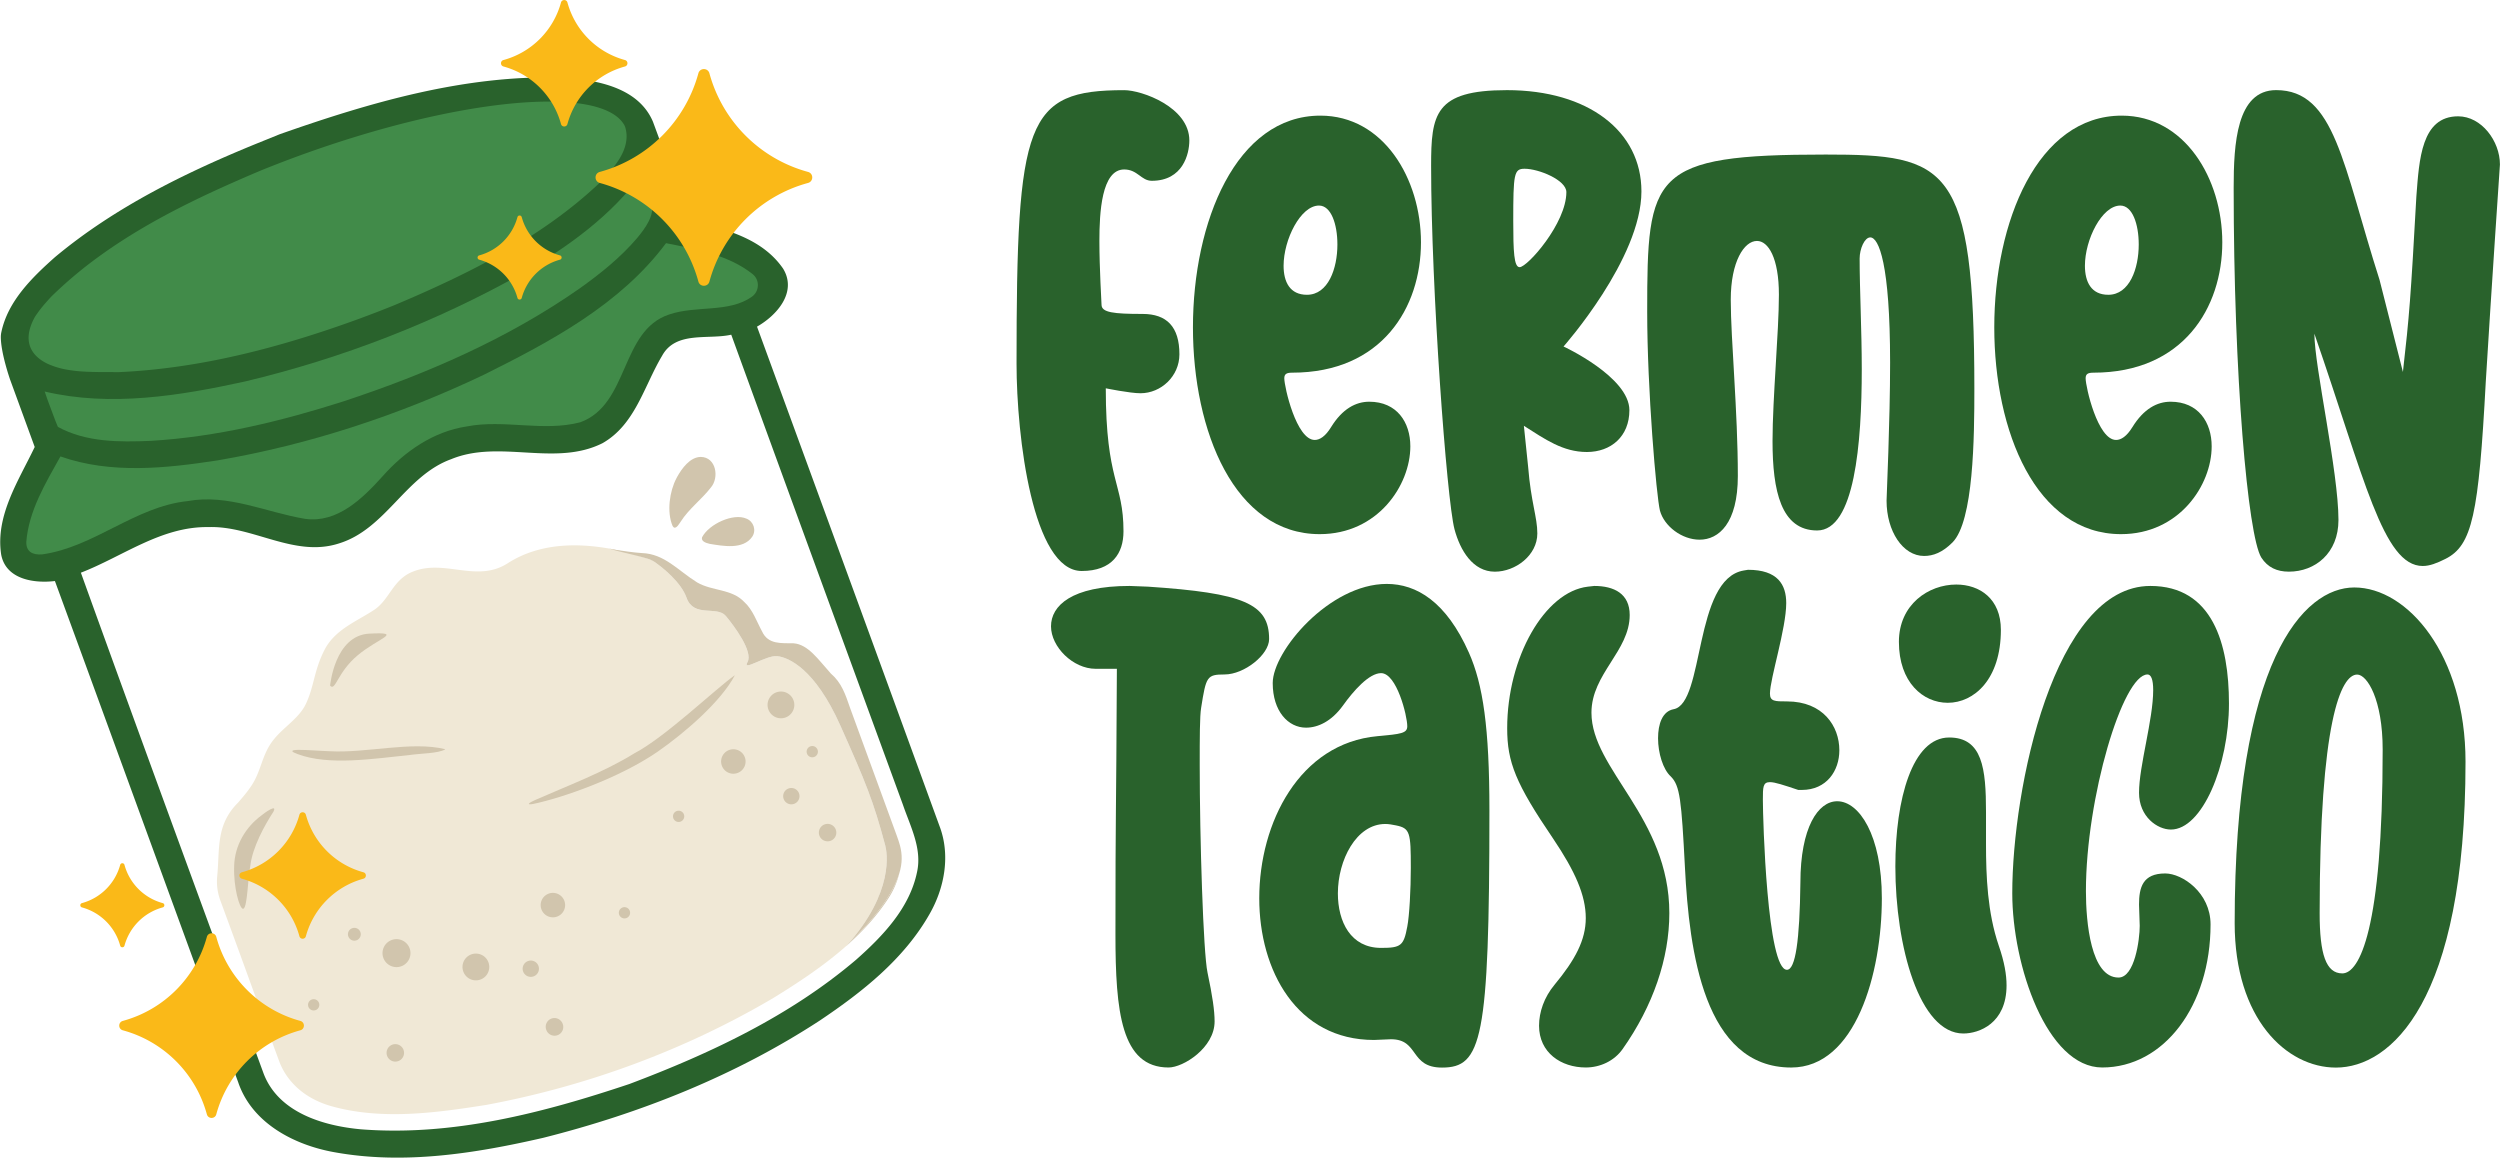
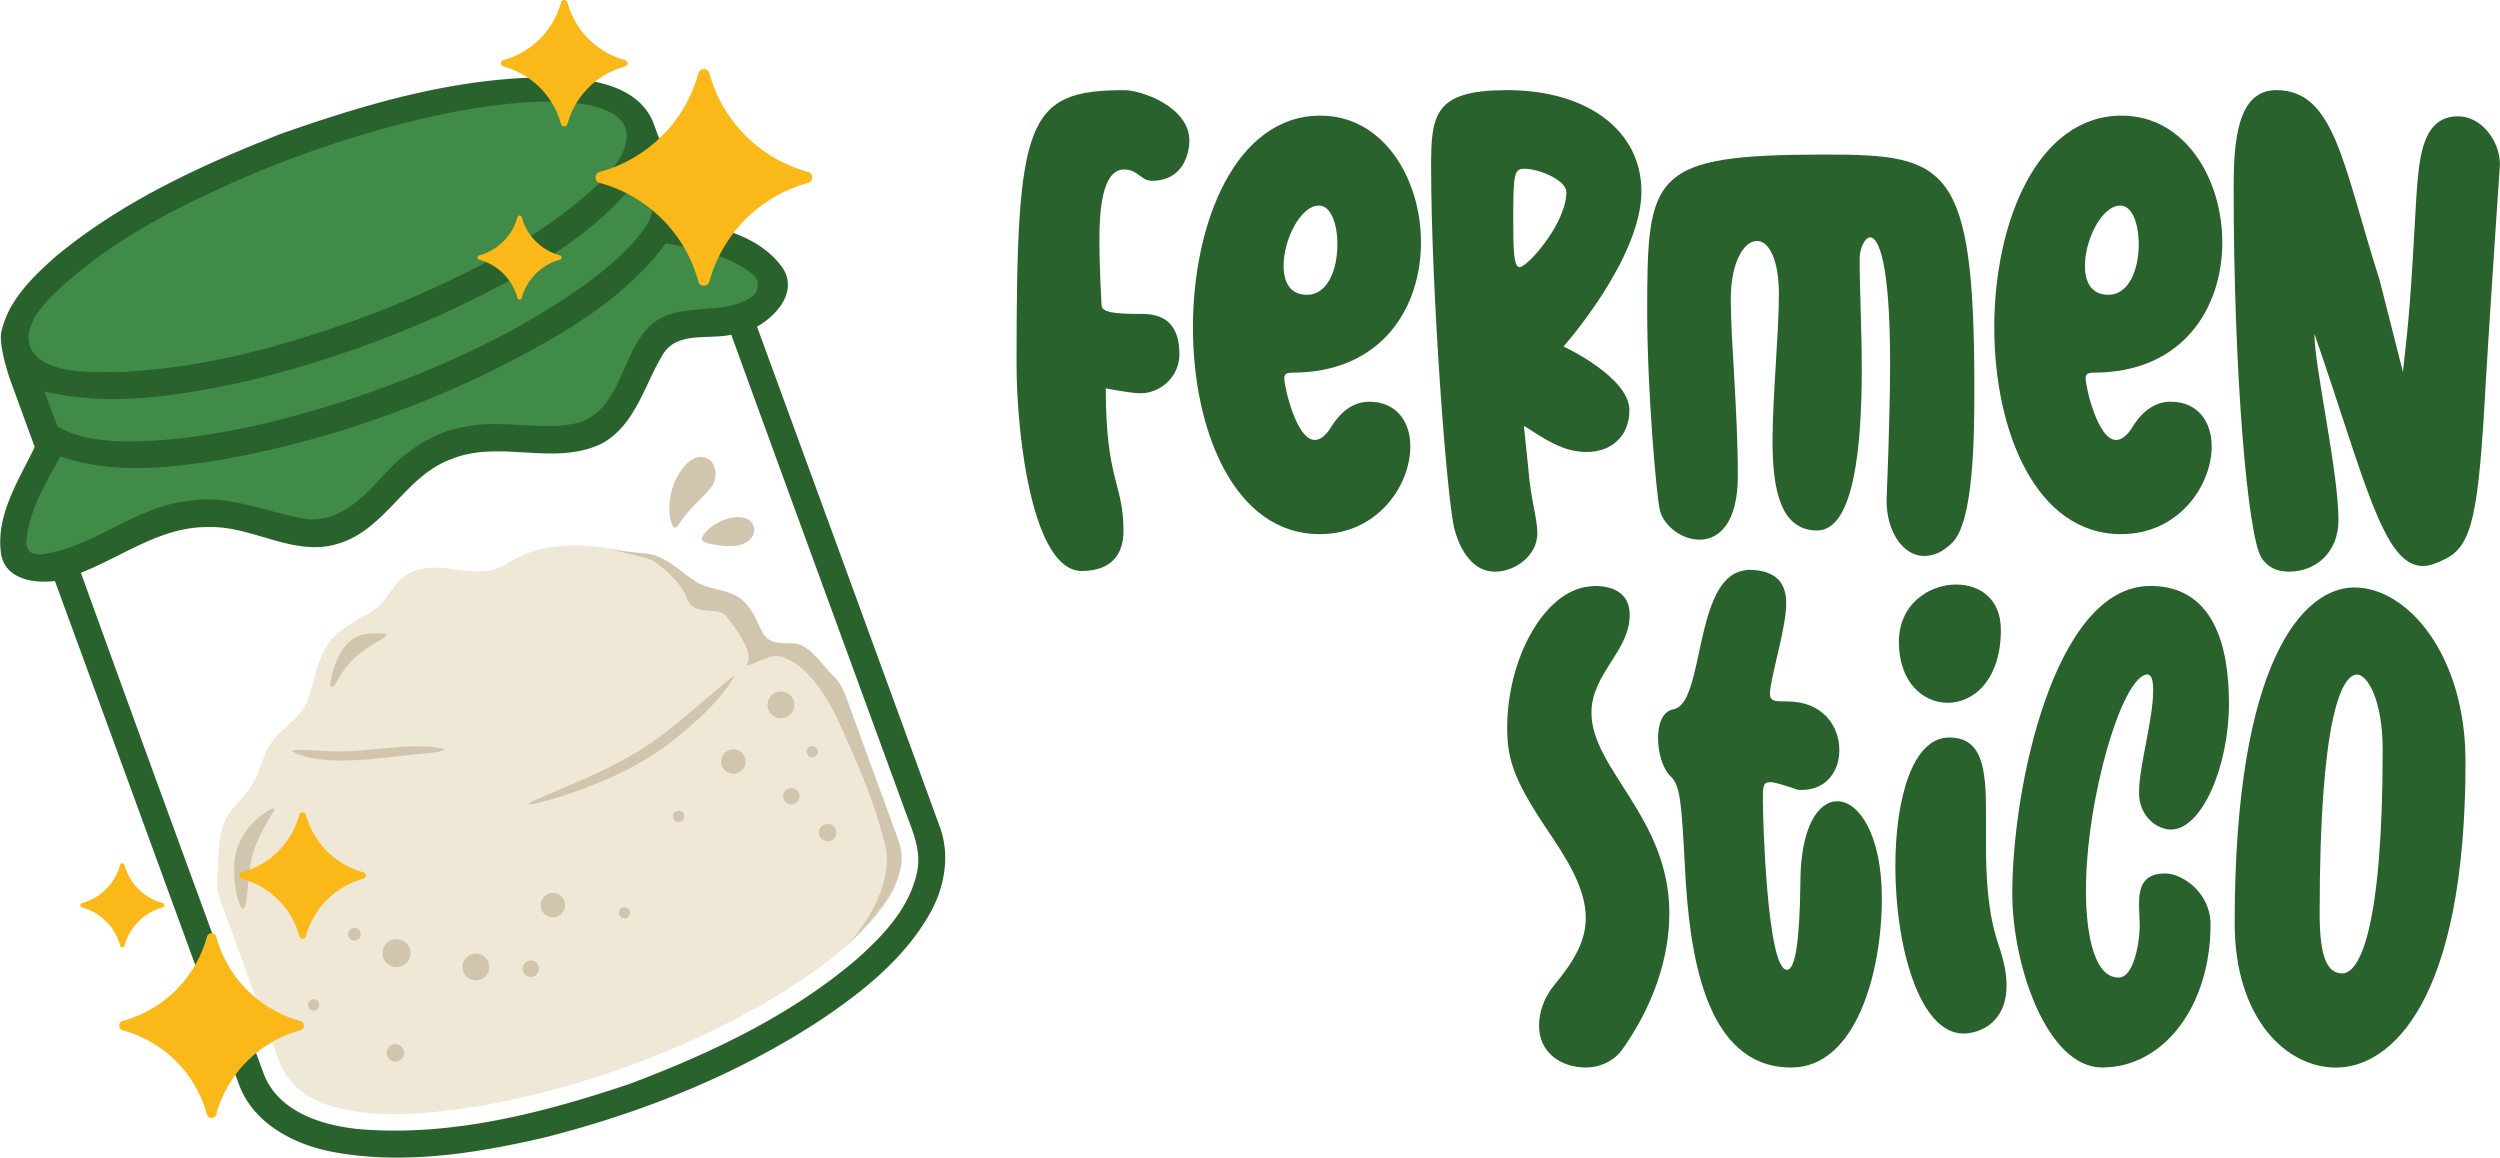
<svg xmlns="http://www.w3.org/2000/svg" width="296.438" height="137.275">
  <defs>
    <clipPath id="a" clipPathUnits="userSpaceOnUse">
      <path d="M-120.97 122.582h283.464v-283.465H-120.97Z" />
    </clipPath>
    <clipPath id="b" clipPathUnits="userSpaceOnUse">
      <path d="M-144.72 113.89h283.465v-283.466H-144.72Z" />
    </clipPath>
    <clipPath id="c" clipPathUnits="userSpaceOnUse">
      <path d="M-165.711 114.014h283.465V-169.45h-283.465Z" />
    </clipPath>
    <clipPath id="d" clipPathUnits="userSpaceOnUse">
      <path d="M-192.926 104H90.539v-283.465h-283.465Z" />
    </clipPath>
    <clipPath id="e" clipPathUnits="userSpaceOnUse">
      <path d="M-215.983 113.89H67.482v-283.466h-283.465Z" />
    </clipPath>
    <clipPath id="f" clipPathUnits="userSpaceOnUse">
      <path d="M-229.21 106.96H54.253v-283.465H-229.21Z" />
    </clipPath>
    <clipPath id="g" clipPathUnits="userSpaceOnUse">
      <path d="M-131.026 142.364H152.44V-141.1h-283.465Z" />
    </clipPath>
    <clipPath id="h" clipPathUnits="userSpaceOnUse">
-       <path d="M-153.388 174.553h283.465v-283.465h-283.465Z" />
-     </clipPath>
+       </clipPath>
    <clipPath id="i" clipPathUnits="userSpaceOnUse">
      <path d="M-171.784 142.427h283.465v-283.465h-283.465Z" />
    </clipPath>
    <clipPath id="j" clipPathUnits="userSpaceOnUse">
      <path d="M-178.021 155.907h283.465v-283.465h-283.465Z" />
    </clipPath>
    <clipPath id="k" clipPathUnits="userSpaceOnUse">
      <path d="M-204.542 142.239H78.923v-283.465h-283.465Z" />
    </clipPath>
    <clipPath id="l" clipPathUnits="userSpaceOnUse">
      <path d="M-221.802 142.364H61.663V-141.1h-283.465Z" />
    </clipPath>
    <clipPath id="m" clipPathUnits="userSpaceOnUse">
      <path d="M-238.873 176.82H44.592v-283.464h-283.465Z" />
    </clipPath>
    <clipPath id="n" clipPathUnits="userSpaceOnUse">
      <path d="M-109.294 165.442h283.465v-283.465h-283.465Z" />
    </clipPath>
    <clipPath id="o" clipPathUnits="userSpaceOnUse">
      <path d="M-105.934 174.29h283.465v-283.464h-283.465Z" />
    </clipPath>
    <clipPath id="p" clipPathUnits="userSpaceOnUse">
      <path d="M-105.82 174.403h283.466v-283.465H-105.82Z" />
    </clipPath>
    <clipPath id="q" clipPathUnits="userSpaceOnUse">
      <path d="M-110.611 165.471h283.465v-283.465h-283.465Z" />
    </clipPath>
    <clipPath id="r" clipPathUnits="userSpaceOnUse">
      <path d="M-112.123 167.802h283.465v-283.465h-283.465Z" />
    </clipPath>
    <clipPath id="s" clipPathUnits="userSpaceOnUse">
      <path d="M-90.794 132.655h283.465V-150.81H-90.794Z" />
    </clipPath>
    <clipPath id="t" clipPathUnits="userSpaceOnUse">
      <path d="M-93.003 138.036h283.465v-283.465H-93.003Z" />
    </clipPath>
    <clipPath id="u" clipPathUnits="userSpaceOnUse">
      <path d="M-59.925 151.231H223.54v-283.465H-59.925Z" />
    </clipPath>
    <clipPath id="v" clipPathUnits="userSpaceOnUse">
      <path d="M-52.166 171.073H231.3v-283.465H-52.166Z" />
    </clipPath>
    <clipPath id="w" clipPathUnits="userSpaceOnUse">
      <path d="M-78.733 171.164h283.465v-283.465H-78.733Z" />
    </clipPath>
    <clipPath id="x" clipPathUnits="userSpaceOnUse">
      <path d="M-77.11 176.699h283.464v-283.465H-77.11Z" />
    </clipPath>
    <clipPath id="y" clipPathUnits="userSpaceOnUse">
      <path d="M-71.801 176.732h283.465v-283.465H-71.801Z" />
    </clipPath>
    <clipPath id="z" clipPathUnits="userSpaceOnUse">
      <path d="M-64.693 175.524h283.465V-107.94H-64.693Z" />
    </clipPath>
    <clipPath id="A" clipPathUnits="userSpaceOnUse">
      <path d="M-65.006 184.186H218.46V-99.28H-65.006Z" />
    </clipPath>
    <clipPath id="B" clipPathUnits="userSpaceOnUse">
-       <path d="M-79.174 181.901H204.29v-283.465H-79.174Z" />
-     </clipPath>
+       </clipPath>
    <clipPath id="C" clipPathUnits="userSpaceOnUse">
      <path d="M-58.004 179.814H225.46v-283.465H-58.004Z" />
    </clipPath>
    <clipPath id="D" clipPathUnits="userSpaceOnUse">
      <path d="M-85.643 171.628h283.465v-283.465H-85.643Z" />
    </clipPath>
    <clipPath id="E" clipPathUnits="userSpaceOnUse">
      <path d="M-61.561 173.572h283.465v-283.465H-61.561Z" />
    </clipPath>
    <clipPath id="F" clipPathUnits="userSpaceOnUse">
      <path d="M-96.83 157.672h283.464v-283.465H-96.83Z" />
    </clipPath>
    <clipPath id="G" clipPathUnits="userSpaceOnUse">
      <path d="M-101.64 160.857h283.465v-283.465H-101.64Z" />
    </clipPath>
    <clipPath id="H" clipPathUnits="userSpaceOnUse">
      <path d="M-101.161 152.61h283.465v-283.464h-283.465Z" />
    </clipPath>
    <clipPath id="I" clipPathUnits="userSpaceOnUse">
      <path d="M-104.91 164.075h283.464V-119.39H-104.91Z" />
    </clipPath>
    <clipPath id="J" clipPathUnits="userSpaceOnUse">
      <path d="M-91.4 162.713h283.465v-283.465H-91.4Z" />
    </clipPath>
    <clipPath id="K" clipPathUnits="userSpaceOnUse">
      <path d="M-103.286 156.962H180.18v-283.465h-283.465Z" />
    </clipPath>
    <clipPath id="L" clipPathUnits="userSpaceOnUse">
      <path d="M-70.152 156.902h283.465v-283.465H-70.152Z" />
    </clipPath>
    <clipPath id="M" clipPathUnits="userSpaceOnUse">
      <path d="M-95.915 150.32H187.55v-283.465H-95.915Z" />
    </clipPath>
    <clipPath id="N" clipPathUnits="userSpaceOnUse">
      <path d="M-32.908 138.438h283.465v-283.465H-32.908Z" />
    </clipPath>
    <clipPath id="O" clipPathUnits="userSpaceOnUse">
      <path d="M-86.082 101.366h283.465V-182.1H-86.082Z" />
    </clipPath>
    <clipPath id="P" clipPathUnits="userSpaceOnUse">
      <path d="M-34.542 125.073h283.465v-283.465H-34.542Z" />
    </clipPath>
    <clipPath id="Q" clipPathUnits="userSpaceOnUse">
      <path d="M-93.659 115.295h283.465V-168.17H-93.659Z" />
    </clipPath>
    <clipPath id="R" clipPathUnits="userSpaceOnUse">
      <path d="M-48.966 173.572h283.465v-283.465H-48.966Z" />
    </clipPath>
    <clipPath id="S" clipPathUnits="userSpaceOnUse">
      <path d="M-76.967 116.75h283.465v-283.465H-76.967Z" />
    </clipPath>
    <clipPath id="T" clipPathUnits="userSpaceOnUse">
      <path d="M-41.257 167.169h283.465v-283.465H-41.257Z" />
    </clipPath>
    <clipPath id="U" clipPathUnits="userSpaceOnUse">
      <path d="M-81.031 101.285h283.465V-182.18H-81.031Z" />
    </clipPath>
    <clipPath id="V" clipPathUnits="userSpaceOnUse">
      <path d="M-57.196 162.71h283.465v-283.465H-57.196Z" />
    </clipPath>
  </defs>
  <path fill="#29622c" d="M0 0c0 21.607.82 24.315 9.575 24.315 1.575 0 5.796-1.511 5.796-4.472 0-1.197-.568-3.59-3.34-3.59-.945 0-1.26 1.008-2.456 1.008-2.015 0-2.205-3.843-2.205-6.363 0-2.457.19-5.48.19-5.67 0-.692 1.07-.818 3.653-.818 2.141 0 3.275-1.134 3.275-3.59 0-1.953-1.637-3.465-3.464-3.465-.945 0-3.086.44-3.086.44 0-8.315 1.575-8.378 1.575-12.724 0-1.952-1.008-3.527-3.717-3.527C1.45-18.456 0-6.551 0 0" clip-path="url(#a)" transform="matrix(1.333 0 0 -1.333 120.537 43.103)" />
  <path fill="#29622c" d="M0 0c0-1.448.567-2.582 2.078-2.582 1.89 0 2.709 2.33 2.709 4.472 0 1.827-.567 3.465-1.637 3.465C1.512 5.355 0 2.331 0 0m-8.063-5.48c0 9.386 3.842 18.834 11.338 18.834 5.606 0 8.945-5.606 8.945-11.274C12.22-3.716 8.756-9.511.755-9.511c-.503 0-.692-.127-.692-.504 0-.756 1.07-5.481 2.709-5.481.44 0 .945.315 1.448 1.135 1.008 1.637 2.205 2.267 3.401 2.267 2.457 0 3.654-1.827 3.654-3.969 0-3.464-2.897-7.811-8.063-7.811-7.559 0-11.275 9.135-11.275 18.394" clip-path="url(#b)" transform="matrix(1.333 0 0 -1.333 152.202 31.512)" />
  <path fill="#29622c" d="M0 0c.693 0 4.158 3.905 4.158 6.676 0 1.072-2.457 2.079-3.717 2.079-.944 0-1.008-.44-1.008-4.662C-.567 1.385-.503 0 0 0m-1.133 15.748c7.244 0 11.968-3.654 11.968-9.008 0-5.985-6.929-13.796-6.929-13.796s5.858-2.709 5.858-5.668c0-2.332-1.638-3.717-3.779-3.717s-3.717 1.133-5.607 2.33l.379-3.653c.251-3.15.818-4.473.818-5.922 0-1.953-1.952-3.401-3.779-3.401-1.953 0-3.087 1.89-3.591 3.78-.693 2.645-2.078 21.417-2.078 32.315 0 4.598.315 6.74 6.74 6.74" clip-path="url(#c)" transform="matrix(1.333 0 0 -1.333 180.19 31.68)" />
  <path fill="#29622c" d="M0 0c10.835 0 13.228-.882 13.228-20.849 0-4.285-.062-11.771-1.952-13.661-.883-.882-1.701-1.197-2.52-1.197-1.89 0-3.338 2.205-3.338 4.913 0 .378.315 7.047.315 12.275C5.733-9.7 4.725-7.37 3.968-7.37c-.503 0-.945-1.008-.945-1.89 0-2.771.19-6.361.19-9.826 0-6.615-.63-14.353-3.97-14.353-3.211 0-3.968 3.527-3.968 7.937 0 3.843.567 9.754.567 13.031 0 3.275-.945 4.786-1.952 4.786-1.135 0-2.331-1.826-2.331-5.228 0-3.528.63-9.944.63-15.676 0-4.22-1.7-5.67-3.402-5.67-1.575 0-3.15 1.197-3.527 2.584-.314 1.259-1.134 10.762-1.134 17.691C-15.874-1.7-15.559 0 0 0" clip-path="url(#d)" transform="matrix(1.333 0 0 -1.333 216.477 18.326)" />
  <path fill="#29622c" d="M0 0c0-1.448.567-2.582 2.078-2.582 1.89 0 2.709 2.33 2.709 4.472 0 1.827-.567 3.465-1.637 3.465C1.512 5.355 0 2.331 0 0m-8.063-5.48c0 9.386 3.842 18.834 11.338 18.834 5.606 0 8.945-5.606 8.945-11.274C12.22-3.716 8.756-9.511.755-9.511c-.503 0-.692-.127-.692-.504 0-.756 1.07-5.481 2.709-5.481.44 0 .944.315 1.448 1.135 1.008 1.637 2.205 2.267 3.401 2.267 2.457 0 3.654-1.827 3.654-3.969 0-3.464-2.897-7.811-8.063-7.811-7.559 0-11.275 9.135-11.275 18.394" clip-path="url(#e)" transform="matrix(1.333 0 0 -1.333 247.22 31.512)" />
  <path fill="#29622c" d="M0 0c0 3.905.253 8.693 3.78 8.693 5.228 0 5.921-6.615 9.198-16.883l2.078-8.188c.567 4.977.693 6.552 1.197 15.621.251 3.277.441 7.119 3.716 7.119 2.078 0 3.717-2.204 3.717-4.284 0 0-.757-11.086-1.26-19.337-.63-11.78-1.197-14.553-3.59-15.749-.757-.377-1.387-.63-2.017-.63-3.527 0-5.165 7.748-9.638 20.662 0-2.898 2.142-12.284 2.142-16.568 0-2.96-2.078-4.598-4.408-4.598-1.072 0-1.89.378-2.458 1.26C1.26-30.929 0-16.756 0 0" clip-path="url(#f)" transform="matrix(1.333 0 0 -1.333 264.857 22.273)" />
-   <path fill="#29622c" d="m0 0 1.638-.063c8.505-.567 10.771-1.512 10.771-4.662 0-1.385-2.204-3.149-3.968-3.149-1.575 0-1.638-.189-2.078-2.961-.127-.756-.127-2.708-.127-5.102 0-6.552.315-16.693.694-18.456.441-2.08.63-3.402.63-4.347 0-2.331-2.772-4.095-4.095-4.095-4.22 0-4.725 4.977-4.725 11.843 0 11.528.063 9.448.127 23.622h-1.89c-2.015 0-3.969 1.952-3.969 3.779C-6.992-1.763-5.165 0 0 0" clip-path="url(#g)" transform="matrix(1.333 0 0 -1.333 133.944 69.479)" />
  <path fill="#29622c" d="M0 0c1.765 0 2.016.188 2.331 1.89.189.945.315 3.338.315 5.228 0 3.15-.063 3.527-1.323 3.78-.315.062-.63.125-.945.125-2.583 0-4.22-3.213-4.22-6.173C-3.842 2.33-2.708 0 0 0m-.315 18.834c2.08.189 2.646.252 2.646.882 0 .945-.945 4.725-2.331 4.725-1.07 0-2.457-1.575-3.402-2.898-1.006-1.386-2.204-1.952-3.274-1.952-1.575 0-2.962 1.448-2.962 3.968 0 2.835 5.04 8.818 10.143 8.818 2.645 0 5.291-1.575 7.306-6.11 1.26-2.834 1.827-6.676 1.827-14.047 0-20.473-.693-22.866-4.22-22.866-2.898 0-2.017 2.52-4.536 2.52L-.63-8.19c-6.866 0-10.205 6.174-10.205 12.598 0 6.742 3.592 13.796 10.52 14.426" clip-path="url(#h)" transform="matrix(1.333 0 0 -1.333 163.76 112.397)" />
  <path fill="#29622c" d="m0 0 .567.063c1.763 0 3.15-.693 3.15-2.583 0-3.212-3.402-5.228-3.402-8.693 0-5.04 6.928-9.323 6.928-17.826 0-4.031-1.448-8.253-4.156-12.094-.757-1.072-2.017-1.638-3.277-1.638-2.205 0-4.156 1.323-4.156 3.716 0 1.197.44 2.52 1.385 3.653C-1.135-33.197-.19-31.434-.19-29.48c0 2.016-.945 4.158-2.896 7.054-3.34 4.915-4.095 6.803-4.095 9.828C-7.181-6.3-3.843-.442 0 0" clip-path="url(#i)" transform="matrix(1.333 0 0 -1.333 188.287 69.563)" />
  <path fill="#29622c" d="M0 0c0 1.259.378 2.393 1.385 2.582 2.772.505 1.765 11.582 6.236 12.338l.379.063c2.646 0 3.401-1.323 3.401-2.962 0-2.266-1.448-6.731-1.448-8.053 0-.693.44-.693 1.511-.693 3.214 0 4.662-2.205 4.662-4.346 0-1.827-1.133-3.529-3.338-3.529h-.315c-1.324.442-2.08.694-2.52.694-.63 0-.63-.44-.63-1.575 0-1.764.378-15.118 2.141-15.118.756 0 1.134 2.583 1.197 7.748 0 4.913 1.575 7.245 3.275 7.245 1.953 0 3.97-3.025 3.97-8.631 0-6.677-2.332-15.055-8.063-15.055-7.748 0-9.071 10.331-9.45 17.764-.315 6.047-.44 7.307-1.26 8.126C.44-2.773 0-1.323 0 0" clip-path="url(#j)" transform="matrix(1.333 0 0 -1.333 196.604 87.536)" />
  <path fill="#29622c" d="M0 0c2.078 0 3.968-1.258 3.968-4.031 0-4.409-2.393-6.488-4.725-6.488-2.204 0-4.346 1.826-4.346 5.417C-5.103-1.763-2.457 0 0 0m-.63-13.606c2.96 0 3.275-2.772 3.275-6.613v-2.835c0-2.898.127-6.11 1.135-9.071.503-1.449.693-2.584.693-3.528 0-3.402-2.458-4.284-3.843-4.284-3.905 0-6.048 7.748-6.048 14.866 0 5.985 1.513 11.465 4.788 11.465" clip-path="url(#k)" transform="matrix(1.333 0 0 -1.333 231.965 69.312)" />
  <path fill="#29622c" d="M0 0c5.545 0 6.993-5.165 6.993-10.456 0-5.545-2.393-11.213-5.165-11.213-1.198 0-2.835 1.133-2.835 3.275 0 2.393 1.26 6.488 1.26 9.134 0 .945-.19 1.386-.505 1.386-2.204 0-5.479-10.96-5.479-19.276 0-2.772.44-7.685 2.898-7.685 1.448 0 1.888 3.401 1.888 4.598l-.062 1.89c0 1.512.315 2.772 2.33 2.772 1.512 0 4.032-1.701 4.032-4.535 0-7.245-4.157-12.725-9.638-12.725-4.913 0-8 9.071-8 15.496C-12.283-18.016-8.566 0 0 0" clip-path="url(#l)" transform="matrix(1.333 0 0 -1.333 254.978 69.479)" />
  <path fill="#29622c" d="M0 0c1.512 0 3.59 3.843 3.59 19.906 0 4.471-1.385 6.676-2.268 6.676-1.449 0-3.338-4.156-3.338-21.227C-2.016 1.7-1.45 0 0 0m1.07 34.33c4.725 0 9.89-5.983 9.89-15.496C10.96-2.583 4.283-8.378-.567-8.378c-4.409 0-9.008 4.347-9.008 12.851 0 23.369 6.11 29.857 10.645 29.857" clip-path="url(#m)" transform="matrix(1.333 0 0 -1.333 277.74 115.421)" />
  <path fill="#f0e8d6" d="M0 0c-1.061 3.977-1.72 5.572-3.989 10.658s-4.617 6.063-5.605 6.181c-.987.118-3.18-1.436-2.658-.527s-1.168 3.198-1.939 4.113c-.77.915-2.847-.186-3.478 1.601-.623 1.762-3.033 3.32-3.099 3.363-1.363.465-.99.308-1.831.609-.072.025-1.74.355-1.335.292-3.295.675-6.788.649-9.651-1.189-2.732-1.755-5.567.37-8.375-.721-1.867-.695-2.108-2.545-3.562-3.463-1.563-1.019-3.438-1.729-4.355-3.517-.939-1.835-.904-3.16-1.624-4.732-.585-1.315-1.959-2.092-2.847-3.188-1.142-1.361-1.113-2.868-2.109-4.277-.308-.461-.732-.956-1.119-1.4-1.976-1.973-1.61-4.078-1.848-6.545a4.8 4.8 0 0 1 .228-1.999h-.005c2.77-7.53 2.512-6.921 5.289-14.449a5.9 5.9 0 0 1 1.213-1.97c.919-1.009 2.153-1.677 3.468-2.043 4.455-1.24 9.243-.589 13.749.125 8.97 1.67 17.68 4.884 25.541 9.517 2.252 1.389 4.515 2.882 6.51 4.651C.839-4.141.156-.587 0 0" clip-path="url(#n)" transform="matrix(1.333 0 0 -1.333 104.967 100.25)" />
  <path fill="#d1c5ad" d="M0 0c1.34 1.197 2.56 2.516 3.561 4.028A7.2 7.2 0 0 1 4.605 6.35C4.059 4.598 2.557 2.456 0 0" clip-path="url(#o)" transform="matrix(1.333 0 0 -1.333 100.487 112.048)" />
  <path fill="#d1c5ad" d="m0 0 .114.112L.043.051Q.023.025 0 0" clip-path="url(#p)" transform="matrix(1.333 0 0 -1.333 100.335 112.197)" />
  <path fill="#d1c5ad" d="M0 0c-.066.246-.166.565-.298.917-2.662 7.27-1.796 4.924-4.145 11.339-.42 1.213-.751 2.244-1.719 3.071l-.158.186c-.919 1.003-1.854 2.405-3.15 2.498-1.075.023-2.265-.127-2.802 1.053-.479.874-.822 1.933-1.584 2.621-1.113 1.182-2.831.958-4.18 1.733-1.707 1.051-2.902 2.556-4.931 2.62-.745.048-1.682.189-2.284.282-.405.062-.674.14-.602.114.776-.277 2.168-.517 3.447-.912.23-.071.44-.181.635-.32.687-.492 2.293-1.756 2.784-3.147.632-1.786 2.708-.686 3.479-1.601s2.461-3.204 1.939-4.113c-.523-.909 1.67.645 2.658.527s3.336-1.094 5.604-6.181S-2.379 4.007-1.318.029c.157-.586.84-4.141-3.431-8.91l.072.061C-2.12-6.363-.619-4.222-.073-2.47.22-1.531.192-.743 0 0" clip-path="url(#q)" transform="matrix(1.333 0 0 -1.333 106.724 100.288)" />
  <path fill="#29622c" d="M0 0c-.658-3.209-3.046-5.702-5.419-7.803-5.891-5.013-12.987-8.349-20.171-11.057-7.675-2.569-15.753-4.676-23.911-4.027-3.356.312-7.313 1.504-8.626 4.959-5.437 14.846-10.897 29.683-16.254 44.551 3.731 1.446 7.153 4.12 11.327 4.056 3.958.144 7.646-2.729 11.607-1.46 4.198 1.279 5.928 6.024 10.004 7.501 4.325 1.784 9.235-.694 13.458 1.421 2.918 1.652 3.7 5.096 5.303 7.773 1.217 2.237 4.092 1.413 6.153 1.88 5.067-13.938 10.17-27.869 15.268-41.803C-.604 4.07.461 2.095 0 0m1.989 4.108c-5.391 14.805-10.81 29.6-16.225 44.403 1.753.996 3.594 3.055 2.325 5.153-1.859 2.716-5.24 3.575-8.336 4.268l-3.243 8.8c-1.303 3.086-5.056 3.737-8.044 3.929-8.643.275-17.102-2.2-25.179-5.043l-1.921-.778c-6.403-2.606-12.723-5.698-18.056-10.151-2.036-1.81-4.184-3.91-4.764-6.664a2 2 0 0 1-.048-.414c-.007-1.44.824-3.809.824-3.809l2.191-5.997c-1.43-2.992-3.521-6.115-2.981-9.582.424-2.204 2.933-2.564 4.778-2.342 5.445-14.849 10.847-29.72 16.297-44.567 1.229-3.657 4.992-5.607 8.574-6.243 6.175-1.119 12.5-.111 18.546 1.278 8.673 2.184 17.122 5.539 24.63 10.443 3.762 2.525 7.473 5.451 9.748 9.455 1.353 2.35 1.879 5.276.884 7.861" clip-path="url(#r)" transform="matrix(1.333 0 0 -1.333 108.74 103.396)" />
  <path fill="#d1c5ad" d="M0 0c.416.743 1.138 1.753 2.093 1.767 1.37-.014 1.668-1.836.898-2.727-.833-1.075-1.96-1.888-2.693-3.05-.145-.2-.314-.524-.534-.519q-.097.014-.175.152c-.535 1.253-.266 3.099.344 4.249z" clip-path="url(#s)" transform="matrix(1.333 0 0 -1.333 80.301 56.534)" />
  <path fill="#d1c5ad" d="M0 0c.609 1.177 2.79 2.179 3.947 1.658.643-.25.902-1.045.509-1.619C3.645-1.12 1.861-.778.677-.585c-.435.098-.7.253-.69.493z" clip-path="url(#t)" transform="matrix(1.333 0 0 -1.333 83.247 63.708)" />
  <path fill="#d1c5ad" d="M0 0s.4 4.478 3.501 4.629.787-.39-1.048-1.927C.617 1.165.485-.533 0 0" clip-path="url(#u)" transform="matrix(1.333 0 0 -1.333 39.143 81.302)" />
  <path fill="#d1c5ad" d="M0 0c-.308.055-.842 1.909-.774 3.78.034 1.891 1.07 3.522 2.416 4.515.301.252 1.468 1.085 1.072.332C1.972 7.485.847 5.486.661 3.794.45 2.89.418.172.052.005Z" clip-path="url(#v)" transform="matrix(1.333 0 0 -1.333 28.797 107.758)" />
  <path fill="#d1c5ad" d="M0 0a1.088 1.088 0 1 1 1.988.883A1.088 1.088 0 0 1 0 0" clip-path="url(#w)" transform="matrix(1.333 0 0 -1.333 64.22 107.878)" />
  <path fill="#d1c5ad" d="M0 0a.725.725 0 1 1 1.325.59A.725.725 0 0 1 0 0" clip-path="url(#x)" transform="matrix(1.333 0 0 -1.333 62.057 115.259)" />
  <path fill="#d1c5ad" d="M0 0a1.19 1.19 0 1 1 2.177.965A1.19 1.19 0 0 1 0 0" clip-path="url(#y)" transform="matrix(1.333 0 0 -1.333 54.977 115.303)" />
  <path fill="#d1c5ad" d="M0 0a1.243 1.243 0 1 1 2.273 1.01A1.243 1.243 0 0 1 0 0" clip-path="url(#z)" transform="matrix(1.333 0 0 -1.333 45.5 113.692)" />
  <path fill="#d1c5ad" d="M0 0a.777.777 0 1 1 1.42.63A.777.777 0 0 1 0 0" clip-path="url(#A)" transform="matrix(1.333 0 0 -1.333 45.917 125.24)" />
  <path fill="#d1c5ad" d="M0 0a.776.776 0 1 1 1.42.63A.777.777 0 1 1 0 0" clip-path="url(#B)" transform="matrix(1.333 0 0 -1.333 64.808 122.195)" />
  <path fill="#d1c5ad" d="M0 0a.501.501 0 1 1 .916.406A.501.501 0 0 1 0 0" clip-path="url(#C)" transform="matrix(1.333 0 0 -1.333 36.582 119.412)" />
  <path fill="#d1c5ad" d="M0 0a.501.501 0 1 1 .916.406A.501.501 0 0 1 0 0" clip-path="url(#D)" transform="matrix(1.333 0 0 -1.333 73.434 108.498)" />
  <path fill="#d1c5ad" d="M0 0a.57.57 0 1 1 1.042.463A.57.57 0 0 1 0 0" clip-path="url(#E)" transform="matrix(1.333 0 0 -1.333 41.324 111.089)" />
  <path fill="#d1c5ad" d="M0 0a1.088 1.088 0 1 0-2.09-.607A1.088 1.088 0 0 0 0 0" clip-path="url(#F)" transform="matrix(1.333 0 0 -1.333 88.35 89.89)" />
  <path fill="#d1c5ad" d="M0 0a.726.726 0 1 0-1.395-.404A.726.726 0 0 0 0 0" clip-path="url(#G)" transform="matrix(1.333 0 0 -1.333 94.763 94.136)" />
  <path fill="#d1c5ad" d="M0 0a1.19 1.19 0 1 0-2.285-.666A1.19 1.19 0 0 0 0 0" clip-path="url(#H)" transform="matrix(1.333 0 0 -1.333 94.124 83.141)" />
  <path fill="#d1c5ad" d="M0 0a.776.776 0 1 0-1.49-.434A.776.776 0 0 0 0 0" clip-path="url(#I)" transform="matrix(1.333 0 0 -1.333 99.123 98.427)" />
  <path fill="#d1c5ad" d="M0 0a.5.5 0 1 0-.961-.28A.5.5 0 0 0 0 0" clip-path="url(#J)" transform="matrix(1.333 0 0 -1.333 81.109 96.611)" />
  <path fill="#d1c5ad" d="M0 0a.501.501 0 1 0-.963-.28A.501.501 0 0 0 0 0" clip-path="url(#K)" transform="matrix(1.333 0 0 -1.333 96.957 88.943)" />
  <path fill="#d1c5ad" d="M0 0c-.615-.361-2.188-.354-3.119-.493-3.352-.348-7.236-.959-9.989.074-.547.193-.758.37.069.38.84.001 1.875-.094 2.773-.122C-7.018-.349-2.988.752-.014.026z" clip-path="url(#L)" transform="matrix(1.333 0 0 -1.333 52.779 88.863)" />
  <path fill="#d1c5ad" d="M0 0c-1.238-2.328-4.427-5.094-6.875-6.794-3.44-2.363-8.515-4.109-11.037-4.636-.706-.134-.376.117.14.341 2.735 1.209 6.138 2.481 8.835 4.158 2.725 1.416 7.271 5.776 8.91 6.926z" clip-path="url(#M)" transform="matrix(1.333 0 0 -1.333 87.129 80.087)" />
  <path fill="#418b49" d="M0 0c.221 2.77 1.711 5.215 3.035 7.593 4.501-1.585 9.375-1.056 13.986-.35 8.2 1.407 16.169 4.039 23.679 7.616 5.959 2.966 12.144 6.255 16.204 11.705 2.653-.533 5.564-1.037 7.715-2.762.639-.512.598-1.52-.069-1.996-2.043-1.462-4.954-.76-7.363-1.584-4.364-1.434-3.541-8-7.912-9.591-3.307-.865-6.751.28-10.093-.369-2.971-.444-5.542-2.229-7.498-4.444-1.764-1.954-4.009-4.179-6.89-3.776-3.473.581-6.85 2.239-10.448 1.579C9.657 3.128 6.035-.477 1.407-1.12.531-1.187-.026-.863 0 0" clip-path="url(#N)" transform="matrix(1.333 0 0 -1.333 3.12 64.244)" />
  <path fill="#418b49" d="M0 0c-2.077 3.599-14.79 2.424-28.996-2.767a110 110 0 0 1-3.278-1.264c-4.942-2.087-9.891-4.397-14.253-7.529a37.6 37.6 0 0 1-4.437-3.709c-.156-.17-.323-.353-.492-.546a11 11 0 0 1-.96-1.25c-.547-.985-.713-1.881-.433-2.646.23-.632.75-1.136 1.518-1.518a7.3 7.3 0 0 1 1.495-.491 12.5 12.5 0 0 1 1.857-.223l.102-.007a41 41 0 0 1 1.916-.034q.485 0 .956-.007c5.156.225 10.226 1.233 15.174 2.683l.114.034q1.411.415 2.807.876l.157.051q1.394.461 2.773.96.076.026.151.054c.636.23 1.266.472 1.897.712q.746.288 1.475.583.983.414 1.964.843c4.985 2.194 9.889 4.713 14.123 8.138a38 38 0 0 1 2.059 1.791q.25.26.509.534c.344.367.692.756 1 1.167.307.411.574.845.756 1.302s.28.936.25 1.439a3 3 0 0 1-.127.661C.052-.109.03-.053 0 0" clip-path="url(#O)" transform="matrix(1.333 0 0 -1.333 74.018 14.815)" />
  <path fill="#418b49" d="M0 0c5.856-1.388 12.031-.376 17.811.891 8.643 2.058 17.012 5.3 24.757 9.656 3.965 2.32 7.86 5.092 10.578 8.864.335-.812.638-1.746.872-2.595.218-1.211-.568-2.242-1.286-3.127-1.483-1.75-3.292-3.199-5.158-4.529C41.191 4.698 33.976 1.566 26.608-.866 21.034-2.648 15.287-4.042 9.433-4.389c-2.789-.117-5.742-.134-8.257 1.242L.95-2.6C.653-1.768.27-.842 0 0" clip-path="url(#P)" transform="matrix(1.333 0 0 -1.333 5.299 46.424)" />
  <path fill="#fab918" d="M0 0c-.136-.5-.846-.5-.982 0a12.49 12.49 0 0 1-8.771 8.771c-.501.137-.501.846 0 .982a12.5 12.5 0 0 1 8.771 8.772c.136.5.846.5.982 0a12.5 12.5 0 0 1 8.771-8.772c.501-.136.501-.845 0-.982A12.49 12.49 0 0 1 0 0" clip-path="url(#Q)" transform="matrix(1.333 0 0 -1.333 84.12 33.386)" />
  <path fill="#fab918" d="M0 0c.116.426.721.426.837 0a10.65 10.65 0 0 1 7.474-7.475c.427-.116.427-.72 0-.836a10.65 10.65 0 0 1-7.474-7.475c-.116-.426-.721-.426-.837 0a10.65 10.65 0 0 1-7.475 7.475c-.426.116-.426.72 0 .836A10.65 10.65 0 0 1 0 0" clip-path="url(#R)" transform="matrix(1.333 0 0 -1.333 24.53 111.09)" />
  <path fill="#fab918" d="M0 0c-.053-.194-.328-.194-.381 0a4.85 4.85 0 0 1-3.402 3.402c-.194.053-.194.328 0 .381A4.85 4.85 0 0 1-.381 7.186c.053.194.328.194.381 0a4.85 4.85 0 0 1 3.402-3.403c.194-.053.194-.328 0-.381A4.85 4.85 0 0 1 0 0" clip-path="url(#S)" transform="matrix(1.333 0 0 -1.333 61.865 35.326)" />
  <path fill="#fab918" d="M0 0c.053.194.328.194.381 0a4.84 4.84 0 0 1 3.402-3.402c.194-.053.194-.328 0-.381A4.85 4.85 0 0 1 .381-7.186C.328-7.38.053-7.38 0-7.186a4.85 4.85 0 0 1-3.403 3.403c-.193.053-.193.328 0 .381A4.85 4.85 0 0 1 0 0" clip-path="url(#T)" transform="matrix(1.333 0 0 -1.333 14.252 102.552)" />
  <path fill="#fab918" d="M0 0c-.079-.292-.493-.292-.573 0a7.29 7.29 0 0 1-5.119 5.119c-.292.08-.292.494 0 .573a7.29 7.29 0 0 1 5.119 5.12c.08.291.494.291.573 0a7.29 7.29 0 0 1 5.119-5.12c.292-.079.292-.493 0-.573A7.29 7.29 0 0 1 0 0" clip-path="url(#U)" transform="matrix(1.333 0 0 -1.333 67.284 14.707)" />
  <path fill="#fab918" d="M0 0c.08.292.494.292.573 0a7.29 7.29 0 0 1 5.119-5.119c.292-.08.292-.494 0-.573a7.3 7.3 0 0 1-5.119-5.12c-.079-.291-.493-.291-.573 0a7.29 7.29 0 0 1-5.119 5.12c-.292.079-.292.493 0 .573A7.29 7.29 0 0 1 0 0" clip-path="url(#V)" transform="matrix(1.333 0 0 -1.333 35.504 96.607)" />
</svg>